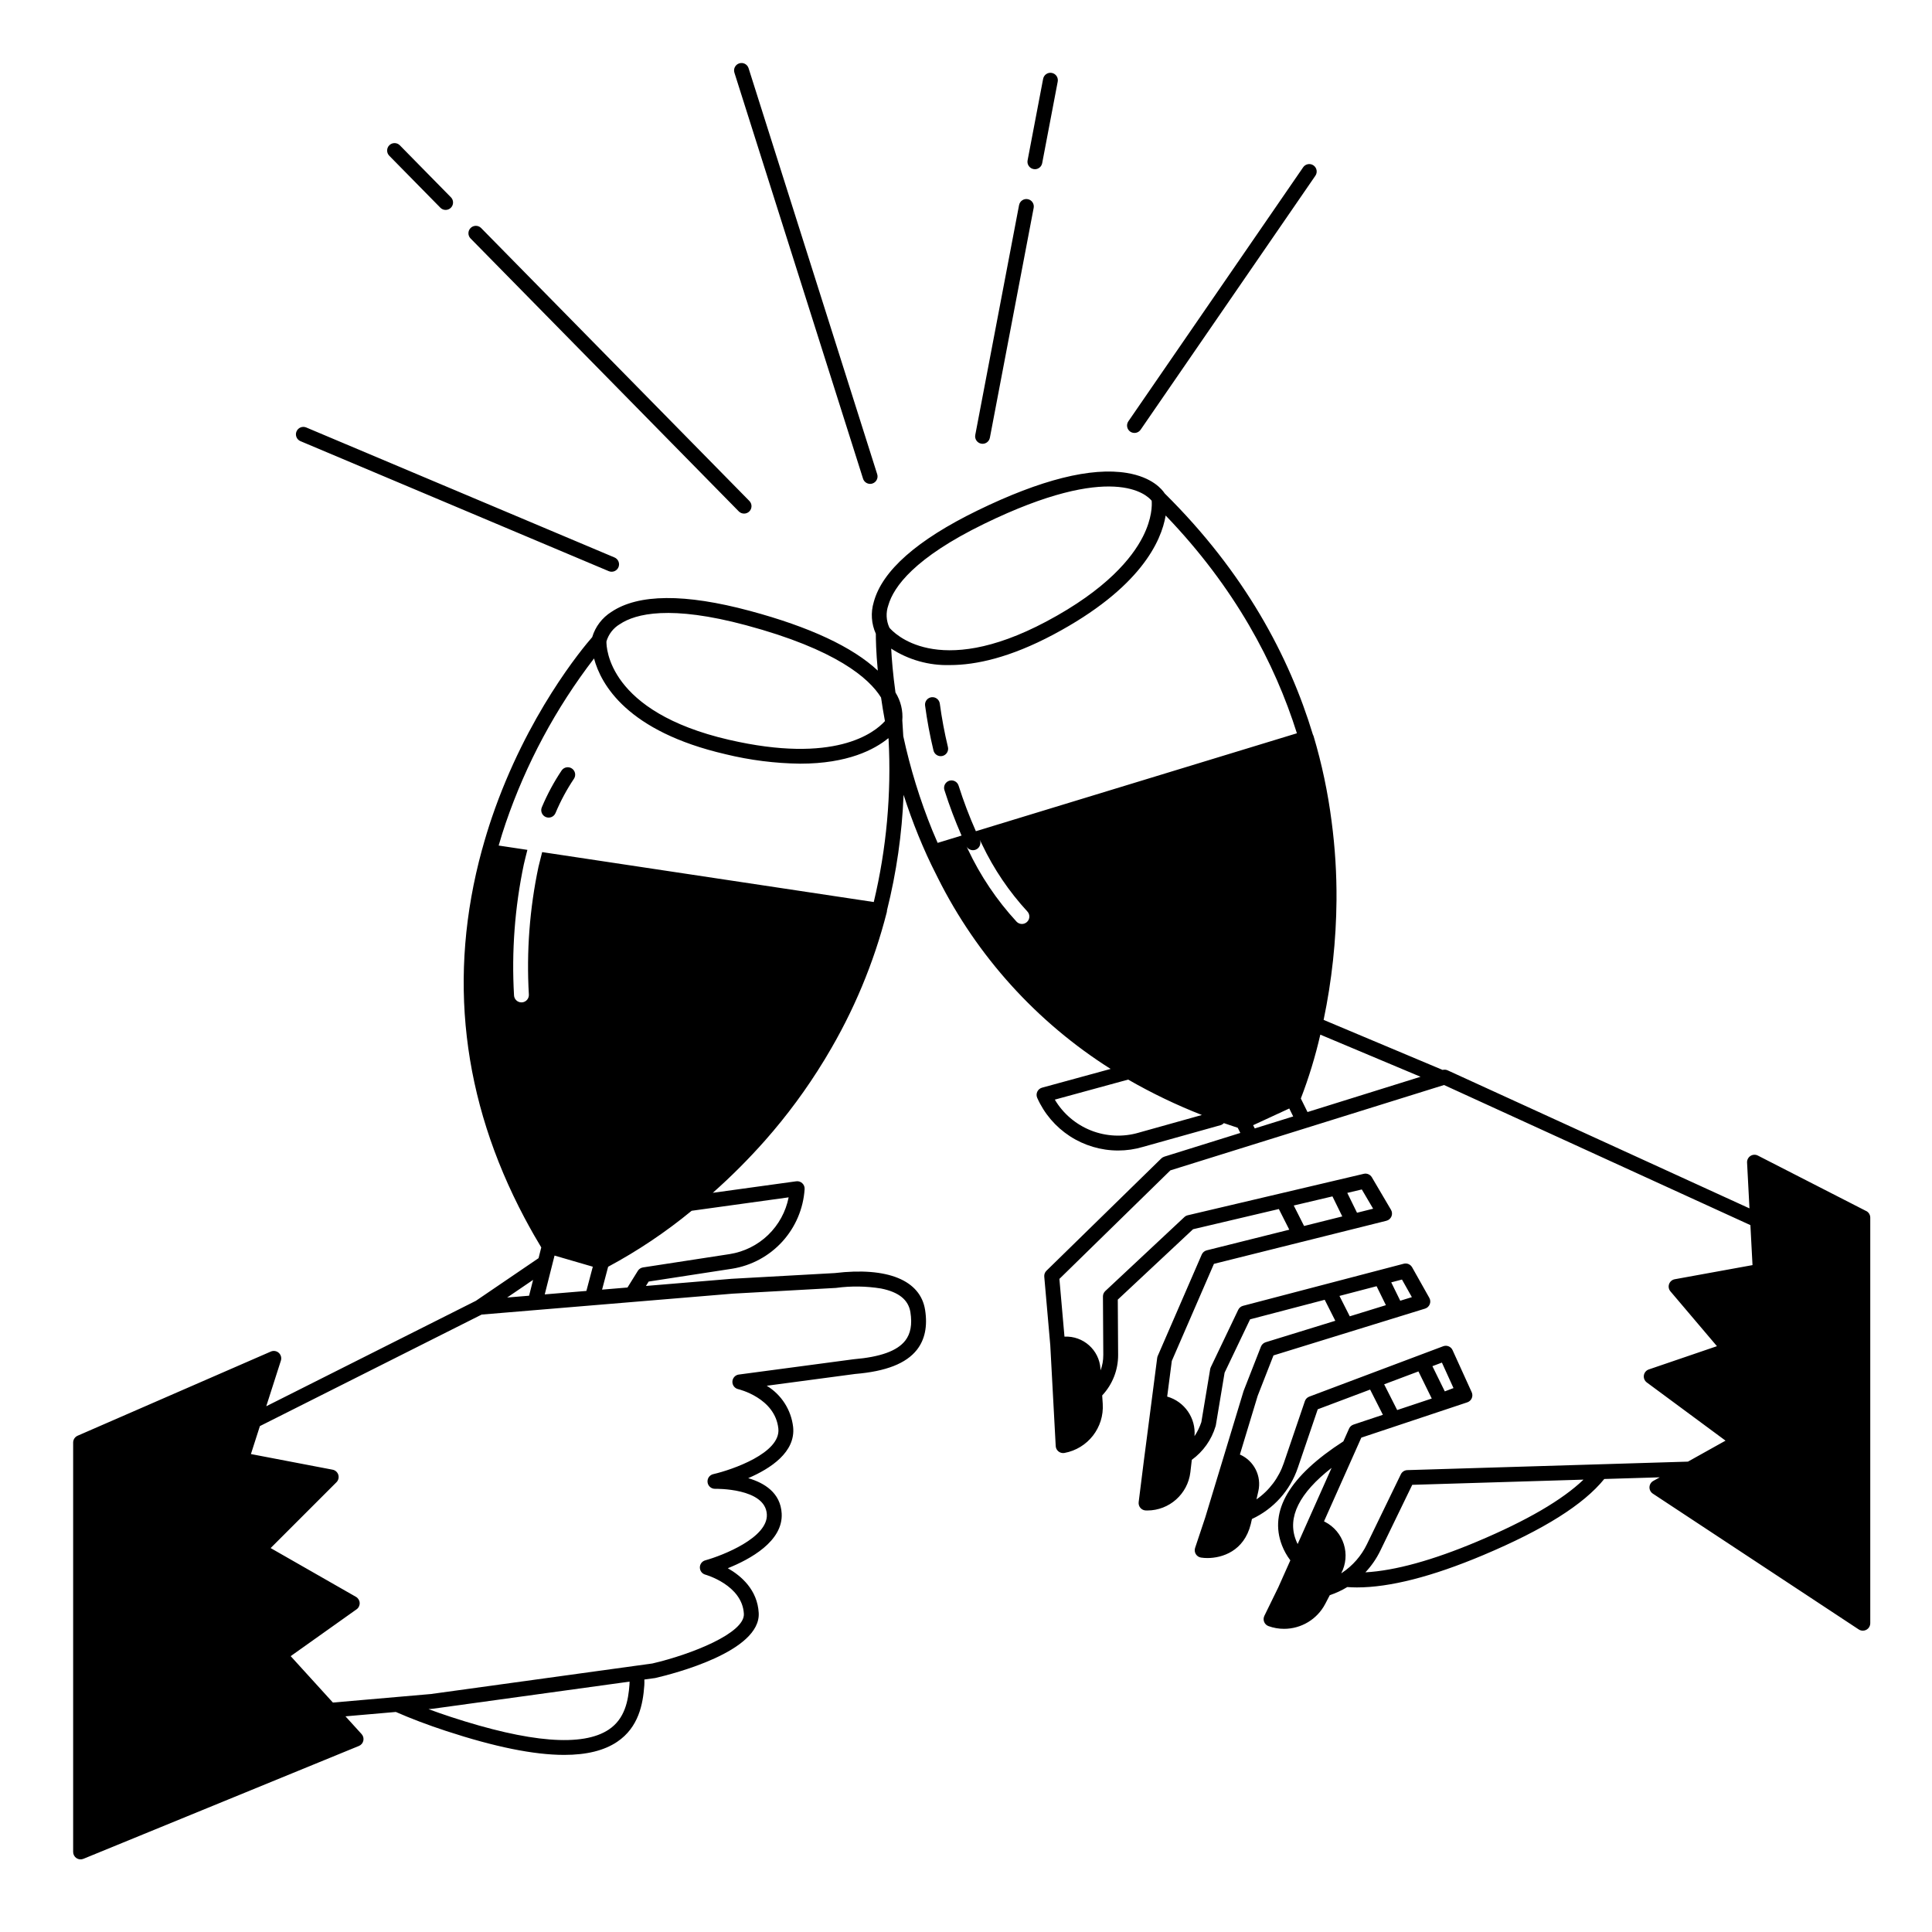
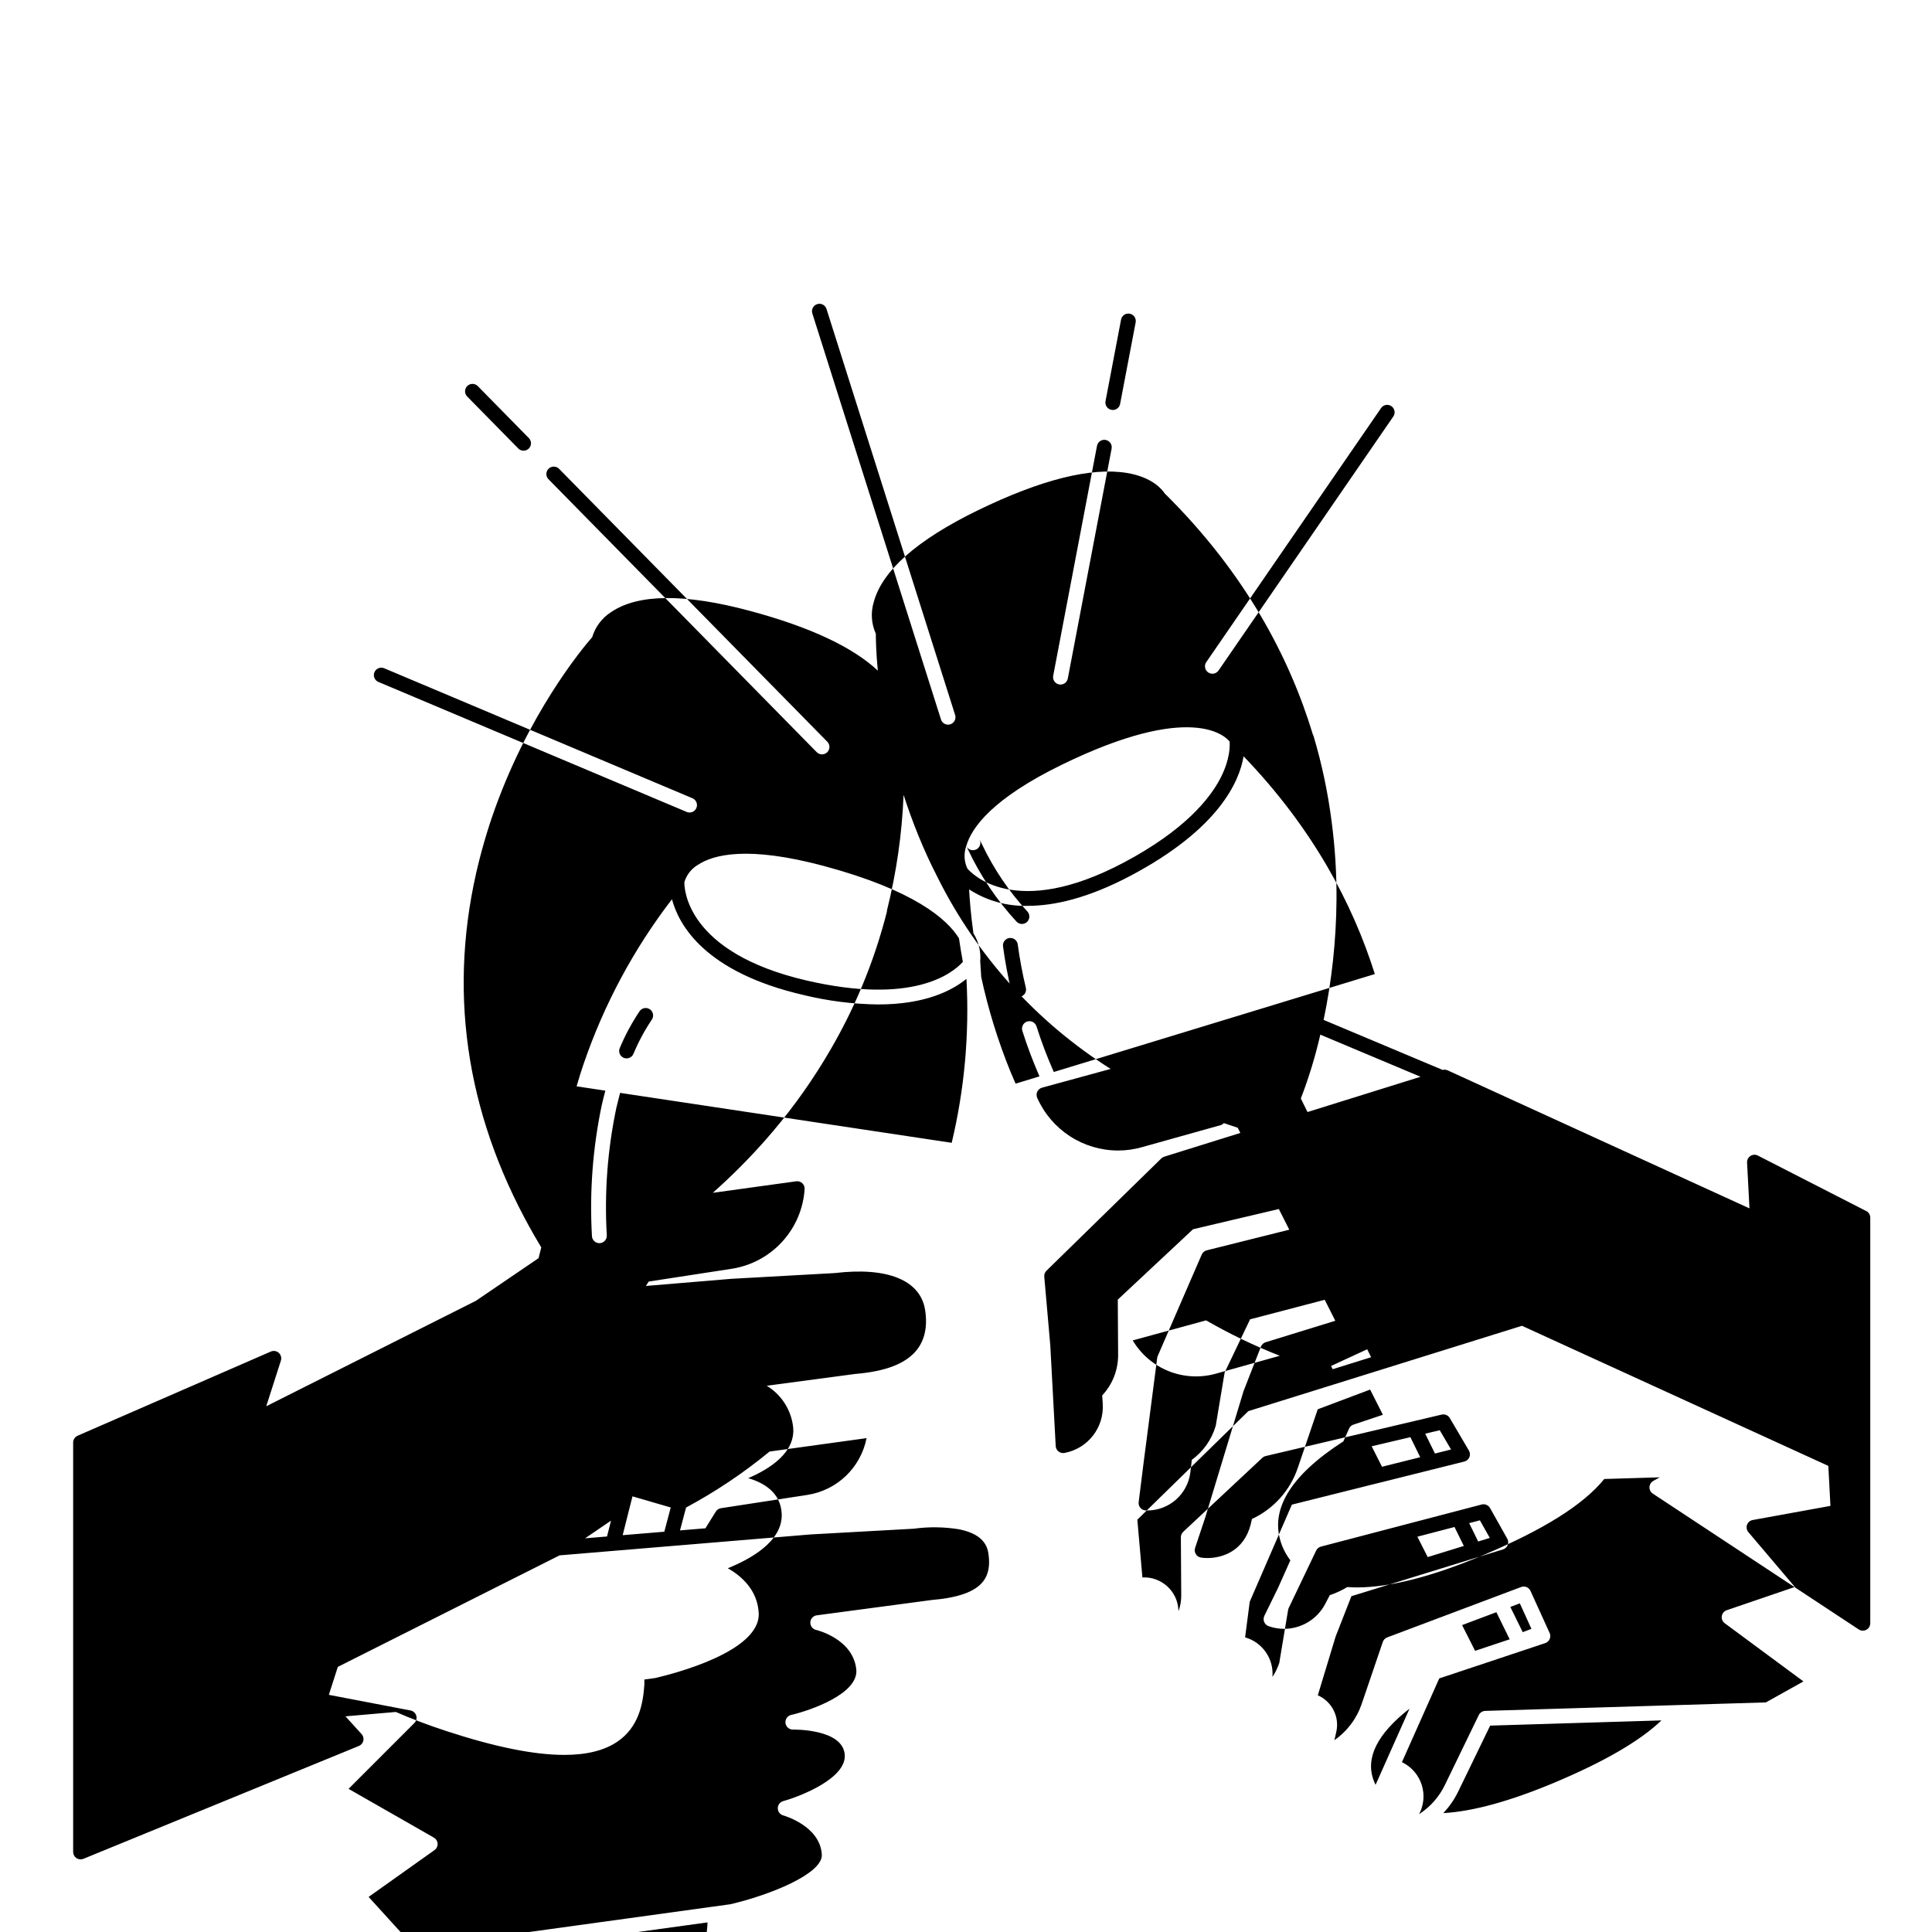
<svg xmlns="http://www.w3.org/2000/svg" fill="#000000" width="800px" height="800px" version="1.1" viewBox="144 144 512 512">
-   <path d="m638.57 464.94-28.719-14.703h0.004c-0.629-0.32-1.379-0.281-1.969 0.102-0.59 0.383-0.93 1.051-0.895 1.754l0.637 12.141-80-36.586c-0.418-0.188-0.883-0.227-1.324-0.109l-31.535-13.258h0.004c2.176-10.422 3.32-21.035 3.414-31.684 0.055-7-0.379-13.996-1.301-20.934-0.98-7.656-2.578-15.215-4.781-22.609-0.047-0.156-0.113-0.301-0.195-0.438-6.227-20.551-18.016-42.852-39.262-63.863-0.68-1.047-3.277-4.293-9.98-5.41-9.5-1.586-22.816 1.758-39.594 9.93-16.027 7.809-25.289 15.977-27.52 24.277v0.004c-0.84 2.769-0.645 5.754 0.551 8.395 0 1.277 0.043 4.734 0.52 9.773-6.684-6.266-18.059-11.582-33.898-15.832-17.219-4.625-29.566-4.527-36.699 0.273v-0.004c-2.453 1.543-4.262 3.922-5.09 6.695-2.504 2.863-17.305 20.531-26.602 47.84-0.902 2.652-1.762 5.449-2.559 8.371-0.012 0.035-0.031 0.066-0.039 0.105-9.152 33.457-5.348 66.238 11.266 97.582l0.047 0.082c0.652 1.234 1.336 2.473 2.035 3.711 0.152 0.273 0.305 0.543 0.461 0.816 0.617 1.074 1.246 2.148 1.895 3.219l-0.719 2.848-16.613 11.305-55.551 27.941 3.879-12.094v0.004c0.234-0.734 0.016-1.539-0.555-2.059-0.574-0.52-1.395-0.652-2.102-0.348l-51.215 22.309c-0.715 0.316-1.18 1.023-1.18 1.805v108.5c0 0.656 0.328 1.266 0.871 1.633 0.547 0.367 1.234 0.438 1.844 0.188l73.012-29.914c0.598-0.242 1.035-0.762 1.176-1.391 0.141-0.625-0.031-1.285-0.465-1.758l-4.273-4.699 13.352-1.16c3.992 1.75 8.461 3.445 13.316 5.039 12.891 4.231 23.27 6.34 31.297 6.34 5.938 0 10.59-1.152 14.023-3.457 5.707-3.828 6.852-9.992 7.207-14.938v-0.004c0.035-0.523 0.039-1.047 0.012-1.574l2.754-0.379c0.059-0.008 0.117-0.02 0.176-0.031 4.672-1.082 27.945-6.977 27.379-17.238-0.34-6.113-4.613-9.809-8.191-11.848 5.875-2.356 14.688-7.133 14.277-14.52-0.305-5.473-4.586-8.098-8.871-9.348 5.918-2.539 12.605-6.914 11.906-13.559-0.516-4.527-3.098-8.562-6.992-10.93l23.453-3.129c8.145-0.68 13.488-2.773 16.336-6.394 2.125-2.707 2.856-6.266 2.176-10.574-1.242-7.879-9.957-11.434-23.918-9.766l-27.371 1.52-22.691 1.895 0.723-1.164 22.082-3.398h0.004c5.129-0.812 9.824-3.344 13.324-7.18 3.496-3.836 5.586-8.746 5.922-13.926 0.035-0.59-0.195-1.164-0.629-1.562-0.43-0.402-1.02-0.586-1.605-0.504l-22.105 3.051c4.891-4.332 9.512-8.961 13.844-13.855 5.832-6.602 11.07-13.703 15.652-21.227 0.043-0.07 0.086-0.137 0.125-0.203 0.176-0.297 0.352-0.59 0.527-0.879v-0.004c7.156-11.883 12.535-24.75 15.961-38.191 0.039-0.16 0.059-0.328 0.055-0.492 2.512-10.027 3.984-20.289 4.398-30.617 1.137 3.523 2.441 7.16 3.953 10.867 0.676 1.656 1.402 3.344 2.18 5.062v0.008c0.086 0.188 0.176 0.367 0.262 0.555 0.328 0.715 0.66 1.422 0.996 2.125 0.547 1.141 1.117 2.289 1.715 3.445 10.363 20.711 26.188 38.199 45.766 50.574l-18.18 4.969v0.004c-0.551 0.148-1.008 0.535-1.254 1.051-0.246 0.52-0.254 1.117-0.023 1.641 1.84 4.148 4.84 7.676 8.645 10.156 3.805 2.477 8.246 3.797 12.785 3.801 2.227 0 4.441-0.32 6.574-0.953l20.566-5.758c0.34-0.098 0.648-0.285 0.891-0.547l0.098 0.031c1.18 0.414 2.375 0.812 3.582 1.203l0.688 1.367-20.172 6.293v0.004c-0.297 0.094-0.566 0.254-0.785 0.473l-30.422 29.746v-0.004c-0.422 0.41-0.633 0.988-0.582 1.574l1.594 18.172 1.441 26.715v0.004c0.055 1.043 0.922 1.863 1.969 1.859 0.117 0.004 0.238-0.008 0.355-0.031 6.188-1.145 10.543-6.734 10.137-13.016l-0.145-2.223c2.731-2.91 4.238-6.758 4.223-10.746l-0.09-14.648 19.945-18.652 22.738-5.356 2.766 5.477-21.875 5.469c-0.594 0.148-1.082 0.566-1.328 1.125l-11.66 26.871v0.004c-0.074 0.168-0.121 0.348-0.145 0.527l-1.5 11.578-1.262 9.742-0.789 6.051v0.008l-1.355 10.82c-0.066 0.547 0.098 1.098 0.453 1.52 0.355 0.418 0.875 0.672 1.426 0.691 0.148 0 0.297 0.008 0.441 0.008h-0.004c5.812-0.023 10.699-4.375 11.387-10.148l0.379-3.277c3.016-2.191 5.227-5.309 6.297-8.883 0.031-0.094 0.059-0.195 0.074-0.293l2.32-13.922 6.754-14.137 19.777-5.18 2.809 5.562-18.461 5.691c-0.57 0.18-1.031 0.605-1.25 1.164l-4.562 11.664c-0.02 0.047-0.035 0.098-0.051 0.145l-5.305 17.504-1.852 6.102-2.977 9.82-2.699 8.098c-0.184 0.551-0.113 1.152 0.188 1.648 0.305 0.496 0.809 0.832 1.383 0.918 0.559 0.086 1.121 0.125 1.688 0.125 3.902 0 9.703-1.812 11.488-8.969l0.316-1.379h-0.004c5.742-2.668 10.141-7.574 12.164-13.574l5.277-15.5 13.883-5.223 3.383 6.68-7.789 2.598c-0.523 0.172-0.953 0.559-1.176 1.062l-1.508 3.383c-14.285 9.195-19.773 18.457-16.281 27.535v0.004c0.551 1.426 1.301 2.769 2.227 3.988l-3.191 7.156-3.695 7.559v0.004c-0.242 0.5-0.266 1.082-0.055 1.602 0.211 0.52 0.633 0.922 1.156 1.113 1.32 0.477 2.715 0.719 4.117 0.719 4.574 0 8.773-2.535 10.902-6.582l1.219-2.336c1.621-0.543 3.176-1.266 4.637-2.152 0.824 0.059 1.672 0.098 2.547 0.098 8.73 0 19.957-2.867 33.445-8.547 16.086-6.773 26.598-13.383 32.113-20.188l14.707-0.445-1.719 0.957c-0.598 0.336-0.98 0.961-1.008 1.648-0.023 0.684 0.312 1.336 0.883 1.715l54.574 35.996h0.004c0.32 0.211 0.695 0.324 1.082 0.324 0.523 0 1.023-0.207 1.391-0.574 0.371-0.371 0.578-0.871 0.578-1.391v-107.5c0-0.738-0.414-1.414-1.07-1.75zm-118.11-35.586-29.957 9.348-1.77-3.586c2.121-5.512 3.848-11.168 5.164-16.926zm-120.39-61.148h0.004c0.148 0.309 0.379 0.574 0.668 0.77 0.73 0.492 1.703 0.441 2.379-0.133 0.672-0.574 0.879-1.527 0.508-2.328 0.223 0.465 0.453 0.914 0.68 1.367h-0.004c3.078 6.449 7.106 12.398 11.945 17.656 0.746 0.785 0.715 2.031-0.074 2.781-0.785 0.75-2.031 0.719-2.781-0.07-5.254-5.703-9.605-12.176-12.902-19.195-0.137-0.289-0.281-0.562-0.418-0.848zm-20.652-63.809c1.395-4.883 6.938-12.59 25.387-21.578 34.047-16.586 43.16-7.656 44.398-6.121 0.098 1.082 0.156 4.648-2.336 9.543-2.82 5.547-9.551 13.953-25.598 22.477-29.004 15.41-40.539 2.856-41.574 1.617h0.004c-0.867-1.867-0.969-4-0.281-5.938zm-71.18 5.031c4.223-2.844 13.457-5.106 33.477 0.266 23.91 6.418 32.625 14.07 35.773 19.156 0.281 1.957 0.621 4.043 1.031 6.246-2.879 3.184-13.383 11.414-41.367 4.949-32.043-7.406-32.473-24.488-32.438-26.059v-0.004c0.559-1.906 1.816-3.531 3.519-4.555zm-19.766 177.59-0.109 0.008 0.195-0.777 1.801-7.133 0.602-2.379 1.758 0.512 8.379 2.438-1.699 6.422zm-3.199-3.836-0.996 3.938-0.062 0.254-5.816 0.484zm25.547 107.21c-0.312 4.301-1.203 9.086-5.473 11.949-6.902 4.633-21 3.504-41.902-3.352-2.035-0.668-3.996-1.352-5.887-2.051l1.047-0.09 0.098-0.012 52.141-7.191c0 0.25-0.008 0.5-0.027 0.746zm27.324-103.56 27.379-1.52c0.043 0 0.082-0.008 0.125-0.012l-0.004-0.004c3.93-0.523 7.914-0.469 11.828 0.168 4.723 0.941 7.277 3.004 7.797 6.297 0.508 3.231 0.055 5.695-1.383 7.531-2.133 2.719-6.57 4.324-13.664 4.922l-30.422 4.055v-0.004c-0.945 0.125-1.664 0.91-1.707 1.863-0.043 0.949 0.602 1.797 1.531 2.008 0.098 0.023 9.789 2.316 10.648 10.453 0.684 6.469-12.219 10.91-17.246 12.074h-0.004c-0.988 0.227-1.641 1.168-1.508 2.176 0.129 1.004 1.004 1.746 2.019 1.711 0.133 0 13.297-0.246 13.688 6.762 0.344 6.176-11.656 10.895-16.309 12.191-0.855 0.234-1.445 1.012-1.441 1.898 0 0.887 0.594 1.664 1.449 1.895 0.098 0.027 9.793 2.754 10.215 10.379 0.285 5.133-13.98 10.777-24.25 13.164l-4.562 0.629h-0.008l-54.105 7.465-25.988 2.262-11.188-12.301 17.457-12.406 0.004 0.004c0.547-0.391 0.855-1.031 0.824-1.703-0.035-0.668-0.406-1.277-0.988-1.609l-22.609-12.926 17.445-17.445c0.516-0.516 0.703-1.273 0.488-1.973-0.215-0.695-0.793-1.215-1.512-1.352l-21.648-4.144 2.379-7.41 58.773-29.555zm14.859-25.523h-0.004c-0.75 3.801-2.652 7.281-5.441 9.973-2.793 2.688-6.34 4.453-10.168 5.062l-22.98 3.535c-0.57 0.086-1.074 0.418-1.375 0.906l-2.742 4.418-6.738 0.562 1.609-6.062c7.844-4.211 15.258-9.18 22.129-14.836zm22.559-78.262-87.883-13.23c-0.172 0.629-0.324 1.277-0.484 1.918-0.16 0.637-0.328 1.27-0.477 1.918h-0.004c-2.363 11.145-3.223 22.555-2.559 33.93 0.051 1.086-0.785 2.004-1.867 2.059h-0.098c-1.055 0-1.922-0.824-1.969-1.875-0.672-11.633 0.203-23.301 2.598-34.703 0.145-0.648 0.305-1.277 0.461-1.922 0.156-0.641 0.316-1.285 0.484-1.918l-7.613-1.145c0.59-2.062 1.219-4.059 1.871-5.973v0.004c5.379-15.715 13.281-30.445 23.402-43.613 1.832 6.894 8.789 19.355 34.844 25.375v0.004c6.481 1.578 13.117 2.422 19.789 2.504 12.594 0 19.688-3.738 23.375-6.762 0.016 0.074 0.031 0.145 0.047 0.219v-0.004c0.773 14.52-0.547 29.074-3.922 43.215zm7.816-43.977c-0.07-1.348-0.152-2.703-0.254-4.074h-0.008c0.227-2.625-0.406-5.246-1.805-7.481-0.676-4.859-0.992-8.848-1.137-11.629v0.004c4.621 2.992 10.043 4.512 15.547 4.359 6.953 0 15.988-2.004 27.398-8.062 23.195-12.324 28.664-24.828 29.793-31.57 18.34 19.078 28.918 39.098 34.781 57.707l-85.078 25.953c-1.742-3.93-3.269-7.953-4.57-12.051-0.152-0.508-0.5-0.934-0.969-1.184-0.465-0.246-1.016-0.297-1.52-0.137-0.504 0.164-0.922 0.52-1.16 0.992-0.238 0.473-0.273 1.023-0.102 1.523 1.297 4.082 2.809 8.094 4.527 12.016l-6.336 1.934c-0.477-1.082-0.938-2.156-1.367-3.211l-0.004-0.004c-3.305-8.121-5.894-16.516-7.742-25.086zm62.418 105.09-0.004 0.004c-4.156 1.219-8.598 1.02-12.629-0.562-4.031-1.586-7.418-4.465-9.629-8.188l19.441-5.312c6.269 3.609 12.801 6.746 19.535 9.383zm30.293-1.969 9.582-4.43 1.039 2.109-10.188 3.176zm10.766 21.281 10.258-2.418 2.606 5.312-10.125 2.531zm16.77 1.918-2.582-5.262 3.852-0.91 3 5.102zm-4.656 22.043 9.84-2.574 2.469 5.023-9.574 2.953zm16.113 1.273-2.391-4.867 2.848-0.746 2.621 4.664zm-4.266 22.152 9.086-3.418 3.527 7.184-9.164 3.051zm16.07 1.871-3.285-6.68 2.519-0.949 3.07 6.754c-0.734 0.27-1.496 0.559-2.309 0.875zm-39.473 39.371c-2.309-5.996 0.891-12.406 9.477-19.102l-9 20.188c-0.18-0.355-0.34-0.715-0.48-1.086zm48.105 0.406c-11.863 4.996-21.805 7.731-29.664 8.176h-0.008c1.602-1.703 2.934-3.637 3.953-5.738l8.461-17.449 45.387-1.379c-5.598 5.375-15.023 10.871-28.137 16.391zm-18.562-18.91h-0.008c-0.73 0.023-1.391 0.449-1.711 1.109l-8.98 18.52c-1.484 3.082-3.773 5.703-6.625 7.598-0.066 0.035-0.133 0.074-0.195 0.117l0.016-0.027c1.234-2.371 1.477-5.137 0.672-7.688-0.805-2.547-2.59-4.672-4.965-5.902l-0.285-0.148 8.492-19.051 0.027-0.062 1.367-3.07 28.086-9.359c0.527-0.176 0.957-0.57 1.18-1.082 0.223-0.512 0.219-1.09-0.012-1.598l-5.07-11.152v-0.004c-0.426-0.941-1.516-1.391-2.484-1.027l-35.492 13.352c-0.551 0.207-0.98 0.648-1.168 1.207l-5.578 16.379v0.004c-1.32 3.906-3.859 7.289-7.246 9.641l0.492-2.164c0.922-3.992-1.133-8.078-4.887-9.723l4.715-15.559 4.188-10.707 40.164-12.398c0.57-0.176 1.027-0.602 1.246-1.152 0.223-0.555 0.18-1.176-0.109-1.695l-4.562-8.113h-0.004c-0.438-0.777-1.348-1.164-2.215-0.938l-6.637 1.738h-0.004l-35.945 9.414c-0.562 0.148-1.031 0.535-1.281 1.059l-7.269 15.211 0.004-0.004c-0.082 0.168-0.137 0.344-0.168 0.527l-2.34 14.039c-0.438 1.312-1.047 2.559-1.812 3.711 0.406-4.777-2.629-9.176-7.242-10.492l1.227-9.445 11.164-25.727 23.285-5.82h0.023l13.98-3.496h0.02l8.398-2.102h-0.004c0.602-0.148 1.098-0.574 1.34-1.148 0.238-0.57 0.195-1.223-0.121-1.758l-5.07-8.617c-0.438-0.742-1.309-1.117-2.144-0.918l-21.922 5.164-0.039 0.008-24.684 5.812h-0.004c-0.332 0.078-0.641 0.242-0.891 0.477l-20.961 19.605c-0.402 0.375-0.625 0.902-0.621 1.449l0.094 15.508h-0.004c0.008 1.391-0.234 2.769-0.719 4.074l-0.027-0.438c-0.316-4.969-4.57-8.758-9.539-8.508l-1.344-15.301 29.414-28.766 72.516-22.617 81.191 37.129 0.559 10.598-20.605 3.746c-0.691 0.125-1.262 0.609-1.5 1.273-0.238 0.66-0.102 1.398 0.352 1.934l12.328 14.531-18.055 6.164c-0.691 0.234-1.195 0.836-1.309 1.559-0.113 0.723 0.188 1.449 0.773 1.887l20.867 15.426-9.961 5.559zm-220.86-183.21c-1.91 2.852-3.539 5.883-4.867 9.047-0.199 0.496-0.586 0.887-1.074 1.09-0.492 0.203-1.043 0.199-1.531-0.008-0.488-0.211-0.871-0.605-1.059-1.102-0.191-0.496-0.176-1.047 0.047-1.531 1.43-3.398 3.184-6.656 5.238-9.719 0.617-0.883 1.832-1.102 2.723-0.492 0.887 0.609 1.121 1.82 0.523 2.715zm95.281-7.531c-0.949-3.934-1.691-7.914-2.227-11.93-0.109-1.07 0.664-2.031 1.73-2.156 1.07-0.121 2.043 0.637 2.18 1.703 0.52 3.863 1.238 7.695 2.148 11.484 0.125 0.508 0.039 1.047-0.234 1.496-0.273 0.445-0.715 0.766-1.227 0.887-0.512 0.121-1.051 0.031-1.496-0.25-0.445-0.277-0.758-0.723-0.875-1.234zm-18.66-71.996-34.09-107.6c-0.328-1.035 0.246-2.141 1.281-2.469 1.039-0.332 2.144 0.242 2.473 1.281l34.086 107.6v-0.004c0.328 1.035-0.242 2.141-1.277 2.473-0.191 0.062-0.395 0.094-0.598 0.094-0.855-0.004-1.617-0.559-1.875-1.375zm-32.934 8.66-71.129-72.379c-0.715-0.781-0.68-1.988 0.074-2.731 0.758-0.742 1.965-0.754 2.734-0.023l71.129 72.371c0.762 0.777 0.754 2.023-0.023 2.785-0.773 0.762-2.023 0.75-2.785-0.023zm-79.047-80.438-13.621-13.855c-0.723-0.781-0.691-1.996 0.07-2.742 0.758-0.742 1.973-0.75 2.738-0.012l13.621 13.859v-0.004c0.719 0.781 0.691 1.996-0.07 2.742-0.758 0.742-1.973 0.75-2.738 0.016zm157.2 0-11.609 60.926h-0.004c-0.176 0.93-0.988 1.602-1.93 1.602-0.125 0-0.25-0.012-0.371-0.035-0.512-0.098-0.965-0.395-1.262-0.828-0.293-0.43-0.402-0.961-0.305-1.473l11.609-60.926h0.004c0.203-1.066 1.23-1.77 2.301-1.566 1.066 0.203 1.77 1.234 1.566 2.301zm0.324-10.246v0.004c-0.125 0-0.25-0.012-0.371-0.035-0.512-0.098-0.965-0.395-1.258-0.828-0.297-0.43-0.406-0.961-0.309-1.473l4.113-21.586c0.094-0.52 0.387-0.98 0.82-1.281 0.434-0.301 0.969-0.414 1.488-0.312 0.516 0.098 0.973 0.398 1.266 0.836s0.398 0.977 0.293 1.492l-4.113 21.59c-0.176 0.926-0.984 1.598-1.93 1.602zm-195.68 69.5c0.422-1.004 1.574-1.473 2.578-1.051l81.672 34.441c0.488 0.199 0.875 0.582 1.074 1.07 0.203 0.484 0.203 1.031-0.004 1.52-0.203 0.484-0.594 0.867-1.082 1.062-0.492 0.195-1.035 0.184-1.52-0.027l-81.672-34.441v0.004c-1-0.426-1.469-1.578-1.047-2.578zm270.01-67.77-46.336 67.348v-0.004c-0.625 0.875-1.836 1.09-2.723 0.48-0.883-0.609-1.117-1.816-0.52-2.711l46.336-67.344c0.613-0.898 1.84-1.125 2.738-0.508 0.895 0.617 1.125 1.844 0.508 2.738z" />
+   <path d="m638.57 464.94-28.719-14.703h0.004c-0.629-0.32-1.379-0.281-1.969 0.102-0.59 0.383-0.93 1.051-0.895 1.754l0.637 12.141-80-36.586c-0.418-0.188-0.883-0.227-1.324-0.109l-31.535-13.258h0.004c2.176-10.422 3.32-21.035 3.414-31.684 0.055-7-0.379-13.996-1.301-20.934-0.98-7.656-2.578-15.215-4.781-22.609-0.047-0.156-0.113-0.301-0.195-0.438-6.227-20.551-18.016-42.852-39.262-63.863-0.68-1.047-3.277-4.293-9.98-5.41-9.5-1.586-22.816 1.758-39.594 9.93-16.027 7.809-25.289 15.977-27.52 24.277v0.004c-0.84 2.769-0.645 5.754 0.551 8.395 0 1.277 0.043 4.734 0.52 9.773-6.684-6.266-18.059-11.582-33.898-15.832-17.219-4.625-29.566-4.527-36.699 0.273v-0.004c-2.453 1.543-4.262 3.922-5.09 6.695-2.504 2.863-17.305 20.531-26.602 47.84-0.902 2.652-1.762 5.449-2.559 8.371-0.012 0.035-0.031 0.066-0.039 0.105-9.152 33.457-5.348 66.238 11.266 97.582l0.047 0.082c0.652 1.234 1.336 2.473 2.035 3.711 0.152 0.273 0.305 0.543 0.461 0.816 0.617 1.074 1.246 2.148 1.895 3.219l-0.719 2.848-16.613 11.305-55.551 27.941 3.879-12.094v0.004c0.234-0.734 0.016-1.539-0.555-2.059-0.574-0.52-1.395-0.652-2.102-0.348l-51.215 22.309c-0.715 0.316-1.18 1.023-1.18 1.805v108.5c0 0.656 0.328 1.266 0.871 1.633 0.547 0.367 1.234 0.438 1.844 0.188l73.012-29.914c0.598-0.242 1.035-0.762 1.176-1.391 0.141-0.625-0.031-1.285-0.465-1.758l-4.273-4.699 13.352-1.16c3.992 1.75 8.461 3.445 13.316 5.039 12.891 4.231 23.27 6.34 31.297 6.34 5.938 0 10.59-1.152 14.023-3.457 5.707-3.828 6.852-9.992 7.207-14.938v-0.004c0.035-0.523 0.039-1.047 0.012-1.574l2.754-0.379c0.059-0.008 0.117-0.02 0.176-0.031 4.672-1.082 27.945-6.977 27.379-17.238-0.34-6.113-4.613-9.809-8.191-11.848 5.875-2.356 14.688-7.133 14.277-14.52-0.305-5.473-4.586-8.098-8.871-9.348 5.918-2.539 12.605-6.914 11.906-13.559-0.516-4.527-3.098-8.562-6.992-10.93l23.453-3.129c8.145-0.68 13.488-2.773 16.336-6.394 2.125-2.707 2.856-6.266 2.176-10.574-1.242-7.879-9.957-11.434-23.918-9.766l-27.371 1.52-22.691 1.895 0.723-1.164 22.082-3.398h0.004c5.129-0.812 9.824-3.344 13.324-7.18 3.496-3.836 5.586-8.746 5.922-13.926 0.035-0.59-0.195-1.164-0.629-1.562-0.43-0.402-1.02-0.586-1.605-0.504l-22.105 3.051c4.891-4.332 9.512-8.961 13.844-13.855 5.832-6.602 11.07-13.703 15.652-21.227 0.043-0.07 0.086-0.137 0.125-0.203 0.176-0.297 0.352-0.59 0.527-0.879v-0.004c7.156-11.883 12.535-24.75 15.961-38.191 0.039-0.16 0.059-0.328 0.055-0.492 2.512-10.027 3.984-20.289 4.398-30.617 1.137 3.523 2.441 7.16 3.953 10.867 0.676 1.656 1.402 3.344 2.18 5.062v0.008c0.086 0.188 0.176 0.367 0.262 0.555 0.328 0.715 0.66 1.422 0.996 2.125 0.547 1.141 1.117 2.289 1.715 3.445 10.363 20.711 26.188 38.199 45.766 50.574l-18.18 4.969v0.004c-0.551 0.148-1.008 0.535-1.254 1.051-0.246 0.52-0.254 1.117-0.023 1.641 1.84 4.148 4.84 7.676 8.645 10.156 3.805 2.477 8.246 3.797 12.785 3.801 2.227 0 4.441-0.32 6.574-0.953l20.566-5.758c0.34-0.098 0.648-0.285 0.891-0.547l0.098 0.031c1.18 0.414 2.375 0.812 3.582 1.203l0.688 1.367-20.172 6.293v0.004c-0.297 0.094-0.566 0.254-0.785 0.473l-30.422 29.746v-0.004c-0.422 0.41-0.633 0.988-0.582 1.574l1.594 18.172 1.441 26.715v0.004c0.055 1.043 0.922 1.863 1.969 1.859 0.117 0.004 0.238-0.008 0.355-0.031 6.188-1.145 10.543-6.734 10.137-13.016l-0.145-2.223c2.731-2.91 4.238-6.758 4.223-10.746l-0.09-14.648 19.945-18.652 22.738-5.356 2.766 5.477-21.875 5.469c-0.594 0.148-1.082 0.566-1.328 1.125l-11.66 26.871v0.004c-0.074 0.168-0.121 0.348-0.145 0.527l-1.5 11.578-1.262 9.742-0.789 6.051v0.008l-1.355 10.82c-0.066 0.547 0.098 1.098 0.453 1.52 0.355 0.418 0.875 0.672 1.426 0.691 0.148 0 0.297 0.008 0.441 0.008h-0.004c5.812-0.023 10.699-4.375 11.387-10.148l0.379-3.277c3.016-2.191 5.227-5.309 6.297-8.883 0.031-0.094 0.059-0.195 0.074-0.293l2.32-13.922 6.754-14.137 19.777-5.18 2.809 5.562-18.461 5.691c-0.57 0.18-1.031 0.605-1.25 1.164l-4.562 11.664c-0.02 0.047-0.035 0.098-0.051 0.145l-5.305 17.504-1.852 6.102-2.977 9.82-2.699 8.098c-0.184 0.551-0.113 1.152 0.188 1.648 0.305 0.496 0.809 0.832 1.383 0.918 0.559 0.086 1.121 0.125 1.688 0.125 3.902 0 9.703-1.812 11.488-8.969l0.316-1.379h-0.004c5.742-2.668 10.141-7.574 12.164-13.574l5.277-15.5 13.883-5.223 3.383 6.68-7.789 2.598c-0.523 0.172-0.953 0.559-1.176 1.062l-1.508 3.383c-14.285 9.195-19.773 18.457-16.281 27.535v0.004c0.551 1.426 1.301 2.769 2.227 3.988l-3.191 7.156-3.695 7.559v0.004c-0.242 0.5-0.266 1.082-0.055 1.602 0.211 0.52 0.633 0.922 1.156 1.113 1.32 0.477 2.715 0.719 4.117 0.719 4.574 0 8.773-2.535 10.902-6.582l1.219-2.336c1.621-0.543 3.176-1.266 4.637-2.152 0.824 0.059 1.672 0.098 2.547 0.098 8.73 0 19.957-2.867 33.445-8.547 16.086-6.773 26.598-13.383 32.113-20.188l14.707-0.445-1.719 0.957c-0.598 0.336-0.98 0.961-1.008 1.648-0.023 0.684 0.312 1.336 0.883 1.715l54.574 35.996h0.004c0.32 0.211 0.695 0.324 1.082 0.324 0.523 0 1.023-0.207 1.391-0.574 0.371-0.371 0.578-0.871 0.578-1.391v-107.5c0-0.738-0.414-1.414-1.07-1.75zm-118.11-35.586-29.957 9.348-1.77-3.586c2.121-5.512 3.848-11.168 5.164-16.926zm-120.39-61.148h0.004c0.148 0.309 0.379 0.574 0.668 0.77 0.73 0.492 1.703 0.441 2.379-0.133 0.672-0.574 0.879-1.527 0.508-2.328 0.223 0.465 0.453 0.914 0.68 1.367h-0.004c3.078 6.449 7.106 12.398 11.945 17.656 0.746 0.785 0.715 2.031-0.074 2.781-0.785 0.75-2.031 0.719-2.781-0.07-5.254-5.703-9.605-12.176-12.902-19.195-0.137-0.289-0.281-0.562-0.418-0.848zc1.395-4.883 6.938-12.59 25.387-21.578 34.047-16.586 43.16-7.656 44.398-6.121 0.098 1.082 0.156 4.648-2.336 9.543-2.82 5.547-9.551 13.953-25.598 22.477-29.004 15.41-40.539 2.856-41.574 1.617h0.004c-0.867-1.867-0.969-4-0.281-5.938zm-71.18 5.031c4.223-2.844 13.457-5.106 33.477 0.266 23.91 6.418 32.625 14.07 35.773 19.156 0.281 1.957 0.621 4.043 1.031 6.246-2.879 3.184-13.383 11.414-41.367 4.949-32.043-7.406-32.473-24.488-32.438-26.059v-0.004c0.559-1.906 1.816-3.531 3.519-4.555zm-19.766 177.59-0.109 0.008 0.195-0.777 1.801-7.133 0.602-2.379 1.758 0.512 8.379 2.438-1.699 6.422zm-3.199-3.836-0.996 3.938-0.062 0.254-5.816 0.484zm25.547 107.21c-0.312 4.301-1.203 9.086-5.473 11.949-6.902 4.633-21 3.504-41.902-3.352-2.035-0.668-3.996-1.352-5.887-2.051l1.047-0.09 0.098-0.012 52.141-7.191c0 0.25-0.008 0.5-0.027 0.746zm27.324-103.56 27.379-1.52c0.043 0 0.082-0.008 0.125-0.012l-0.004-0.004c3.93-0.523 7.914-0.469 11.828 0.168 4.723 0.941 7.277 3.004 7.797 6.297 0.508 3.231 0.055 5.695-1.383 7.531-2.133 2.719-6.57 4.324-13.664 4.922l-30.422 4.055v-0.004c-0.945 0.125-1.664 0.91-1.707 1.863-0.043 0.949 0.602 1.797 1.531 2.008 0.098 0.023 9.789 2.316 10.648 10.453 0.684 6.469-12.219 10.91-17.246 12.074h-0.004c-0.988 0.227-1.641 1.168-1.508 2.176 0.129 1.004 1.004 1.746 2.019 1.711 0.133 0 13.297-0.246 13.688 6.762 0.344 6.176-11.656 10.895-16.309 12.191-0.855 0.234-1.445 1.012-1.441 1.898 0 0.887 0.594 1.664 1.449 1.895 0.098 0.027 9.793 2.754 10.215 10.379 0.285 5.133-13.98 10.777-24.25 13.164l-4.562 0.629h-0.008l-54.105 7.465-25.988 2.262-11.188-12.301 17.457-12.406 0.004 0.004c0.547-0.391 0.855-1.031 0.824-1.703-0.035-0.668-0.406-1.277-0.988-1.609l-22.609-12.926 17.445-17.445c0.516-0.516 0.703-1.273 0.488-1.973-0.215-0.695-0.793-1.215-1.512-1.352l-21.648-4.144 2.379-7.41 58.773-29.555zm14.859-25.523h-0.004c-0.75 3.801-2.652 7.281-5.441 9.973-2.793 2.688-6.34 4.453-10.168 5.062l-22.98 3.535c-0.57 0.086-1.074 0.418-1.375 0.906l-2.742 4.418-6.738 0.562 1.609-6.062c7.844-4.211 15.258-9.18 22.129-14.836zm22.559-78.262-87.883-13.23c-0.172 0.629-0.324 1.277-0.484 1.918-0.16 0.637-0.328 1.27-0.477 1.918h-0.004c-2.363 11.145-3.223 22.555-2.559 33.93 0.051 1.086-0.785 2.004-1.867 2.059h-0.098c-1.055 0-1.922-0.824-1.969-1.875-0.672-11.633 0.203-23.301 2.598-34.703 0.145-0.648 0.305-1.277 0.461-1.922 0.156-0.641 0.316-1.285 0.484-1.918l-7.613-1.145c0.59-2.062 1.219-4.059 1.871-5.973v0.004c5.379-15.715 13.281-30.445 23.402-43.613 1.832 6.894 8.789 19.355 34.844 25.375v0.004c6.481 1.578 13.117 2.422 19.789 2.504 12.594 0 19.688-3.738 23.375-6.762 0.016 0.074 0.031 0.145 0.047 0.219v-0.004c0.773 14.52-0.547 29.074-3.922 43.215zm7.816-43.977c-0.07-1.348-0.152-2.703-0.254-4.074h-0.008c0.227-2.625-0.406-5.246-1.805-7.481-0.676-4.859-0.992-8.848-1.137-11.629v0.004c4.621 2.992 10.043 4.512 15.547 4.359 6.953 0 15.988-2.004 27.398-8.062 23.195-12.324 28.664-24.828 29.793-31.57 18.34 19.078 28.918 39.098 34.781 57.707l-85.078 25.953c-1.742-3.93-3.269-7.953-4.57-12.051-0.152-0.508-0.5-0.934-0.969-1.184-0.465-0.246-1.016-0.297-1.52-0.137-0.504 0.164-0.922 0.52-1.16 0.992-0.238 0.473-0.273 1.023-0.102 1.523 1.297 4.082 2.809 8.094 4.527 12.016l-6.336 1.934c-0.477-1.082-0.938-2.156-1.367-3.211l-0.004-0.004c-3.305-8.121-5.894-16.516-7.742-25.086zm62.418 105.09-0.004 0.004c-4.156 1.219-8.598 1.02-12.629-0.562-4.031-1.586-7.418-4.465-9.629-8.188l19.441-5.312c6.269 3.609 12.801 6.746 19.535 9.383zm30.293-1.969 9.582-4.43 1.039 2.109-10.188 3.176zm10.766 21.281 10.258-2.418 2.606 5.312-10.125 2.531zm16.77 1.918-2.582-5.262 3.852-0.91 3 5.102zm-4.656 22.043 9.84-2.574 2.469 5.023-9.574 2.953zm16.113 1.273-2.391-4.867 2.848-0.746 2.621 4.664zm-4.266 22.152 9.086-3.418 3.527 7.184-9.164 3.051zm16.07 1.871-3.285-6.68 2.519-0.949 3.07 6.754c-0.734 0.27-1.496 0.559-2.309 0.875zm-39.473 39.371c-2.309-5.996 0.891-12.406 9.477-19.102l-9 20.188c-0.18-0.355-0.34-0.715-0.48-1.086zm48.105 0.406c-11.863 4.996-21.805 7.731-29.664 8.176h-0.008c1.602-1.703 2.934-3.637 3.953-5.738l8.461-17.449 45.387-1.379c-5.598 5.375-15.023 10.871-28.137 16.391zm-18.562-18.91h-0.008c-0.73 0.023-1.391 0.449-1.711 1.109l-8.98 18.52c-1.484 3.082-3.773 5.703-6.625 7.598-0.066 0.035-0.133 0.074-0.195 0.117l0.016-0.027c1.234-2.371 1.477-5.137 0.672-7.688-0.805-2.547-2.59-4.672-4.965-5.902l-0.285-0.148 8.492-19.051 0.027-0.062 1.367-3.07 28.086-9.359c0.527-0.176 0.957-0.57 1.18-1.082 0.223-0.512 0.219-1.09-0.012-1.598l-5.07-11.152v-0.004c-0.426-0.941-1.516-1.391-2.484-1.027l-35.492 13.352c-0.551 0.207-0.98 0.648-1.168 1.207l-5.578 16.379v0.004c-1.32 3.906-3.859 7.289-7.246 9.641l0.492-2.164c0.922-3.992-1.133-8.078-4.887-9.723l4.715-15.559 4.188-10.707 40.164-12.398c0.57-0.176 1.027-0.602 1.246-1.152 0.223-0.555 0.18-1.176-0.109-1.695l-4.562-8.113h-0.004c-0.438-0.777-1.348-1.164-2.215-0.938l-6.637 1.738h-0.004l-35.945 9.414c-0.562 0.148-1.031 0.535-1.281 1.059l-7.269 15.211 0.004-0.004c-0.082 0.168-0.137 0.344-0.168 0.527l-2.34 14.039c-0.438 1.312-1.047 2.559-1.812 3.711 0.406-4.777-2.629-9.176-7.242-10.492l1.227-9.445 11.164-25.727 23.285-5.82h0.023l13.98-3.496h0.02l8.398-2.102h-0.004c0.602-0.148 1.098-0.574 1.34-1.148 0.238-0.57 0.195-1.223-0.121-1.758l-5.07-8.617c-0.438-0.742-1.309-1.117-2.144-0.918l-21.922 5.164-0.039 0.008-24.684 5.812h-0.004c-0.332 0.078-0.641 0.242-0.891 0.477l-20.961 19.605c-0.402 0.375-0.625 0.902-0.621 1.449l0.094 15.508h-0.004c0.008 1.391-0.234 2.769-0.719 4.074l-0.027-0.438c-0.316-4.969-4.57-8.758-9.539-8.508l-1.344-15.301 29.414-28.766 72.516-22.617 81.191 37.129 0.559 10.598-20.605 3.746c-0.691 0.125-1.262 0.609-1.5 1.273-0.238 0.66-0.102 1.398 0.352 1.934l12.328 14.531-18.055 6.164c-0.691 0.234-1.195 0.836-1.309 1.559-0.113 0.723 0.188 1.449 0.773 1.887l20.867 15.426-9.961 5.559zm-220.86-183.21c-1.91 2.852-3.539 5.883-4.867 9.047-0.199 0.496-0.586 0.887-1.074 1.09-0.492 0.203-1.043 0.199-1.531-0.008-0.488-0.211-0.871-0.605-1.059-1.102-0.191-0.496-0.176-1.047 0.047-1.531 1.43-3.398 3.184-6.656 5.238-9.719 0.617-0.883 1.832-1.102 2.723-0.492 0.887 0.609 1.121 1.82 0.523 2.715zm95.281-7.531c-0.949-3.934-1.691-7.914-2.227-11.93-0.109-1.07 0.664-2.031 1.73-2.156 1.07-0.121 2.043 0.637 2.18 1.703 0.52 3.863 1.238 7.695 2.148 11.484 0.125 0.508 0.039 1.047-0.234 1.496-0.273 0.445-0.715 0.766-1.227 0.887-0.512 0.121-1.051 0.031-1.496-0.25-0.445-0.277-0.758-0.723-0.875-1.234zm-18.66-71.996-34.09-107.6c-0.328-1.035 0.246-2.141 1.281-2.469 1.039-0.332 2.144 0.242 2.473 1.281l34.086 107.6v-0.004c0.328 1.035-0.242 2.141-1.277 2.473-0.191 0.062-0.395 0.094-0.598 0.094-0.855-0.004-1.617-0.559-1.875-1.375zm-32.934 8.66-71.129-72.379c-0.715-0.781-0.68-1.988 0.074-2.731 0.758-0.742 1.965-0.754 2.734-0.023l71.129 72.371c0.762 0.777 0.754 2.023-0.023 2.785-0.773 0.762-2.023 0.75-2.785-0.023zm-79.047-80.438-13.621-13.855c-0.723-0.781-0.691-1.996 0.07-2.742 0.758-0.742 1.973-0.75 2.738-0.012l13.621 13.859v-0.004c0.719 0.781 0.691 1.996-0.07 2.742-0.758 0.742-1.973 0.75-2.738 0.016zm157.2 0-11.609 60.926h-0.004c-0.176 0.93-0.988 1.602-1.93 1.602-0.125 0-0.25-0.012-0.371-0.035-0.512-0.098-0.965-0.395-1.262-0.828-0.293-0.43-0.402-0.961-0.305-1.473l11.609-60.926h0.004c0.203-1.066 1.23-1.77 2.301-1.566 1.066 0.203 1.77 1.234 1.566 2.301zm0.324-10.246v0.004c-0.125 0-0.25-0.012-0.371-0.035-0.512-0.098-0.965-0.395-1.258-0.828-0.297-0.43-0.406-0.961-0.309-1.473l4.113-21.586c0.094-0.52 0.387-0.98 0.82-1.281 0.434-0.301 0.969-0.414 1.488-0.312 0.516 0.098 0.973 0.398 1.266 0.836s0.398 0.977 0.293 1.492l-4.113 21.59c-0.176 0.926-0.984 1.598-1.93 1.602zm-195.68 69.5c0.422-1.004 1.574-1.473 2.578-1.051l81.672 34.441c0.488 0.199 0.875 0.582 1.074 1.07 0.203 0.484 0.203 1.031-0.004 1.52-0.203 0.484-0.594 0.867-1.082 1.062-0.492 0.195-1.035 0.184-1.52-0.027l-81.672-34.441v0.004c-1-0.426-1.469-1.578-1.047-2.578zm270.01-67.77-46.336 67.348v-0.004c-0.625 0.875-1.836 1.09-2.723 0.48-0.883-0.609-1.117-1.816-0.52-2.711l46.336-67.344c0.613-0.898 1.84-1.125 2.738-0.508 0.895 0.617 1.125 1.844 0.508 2.738z" />
</svg>